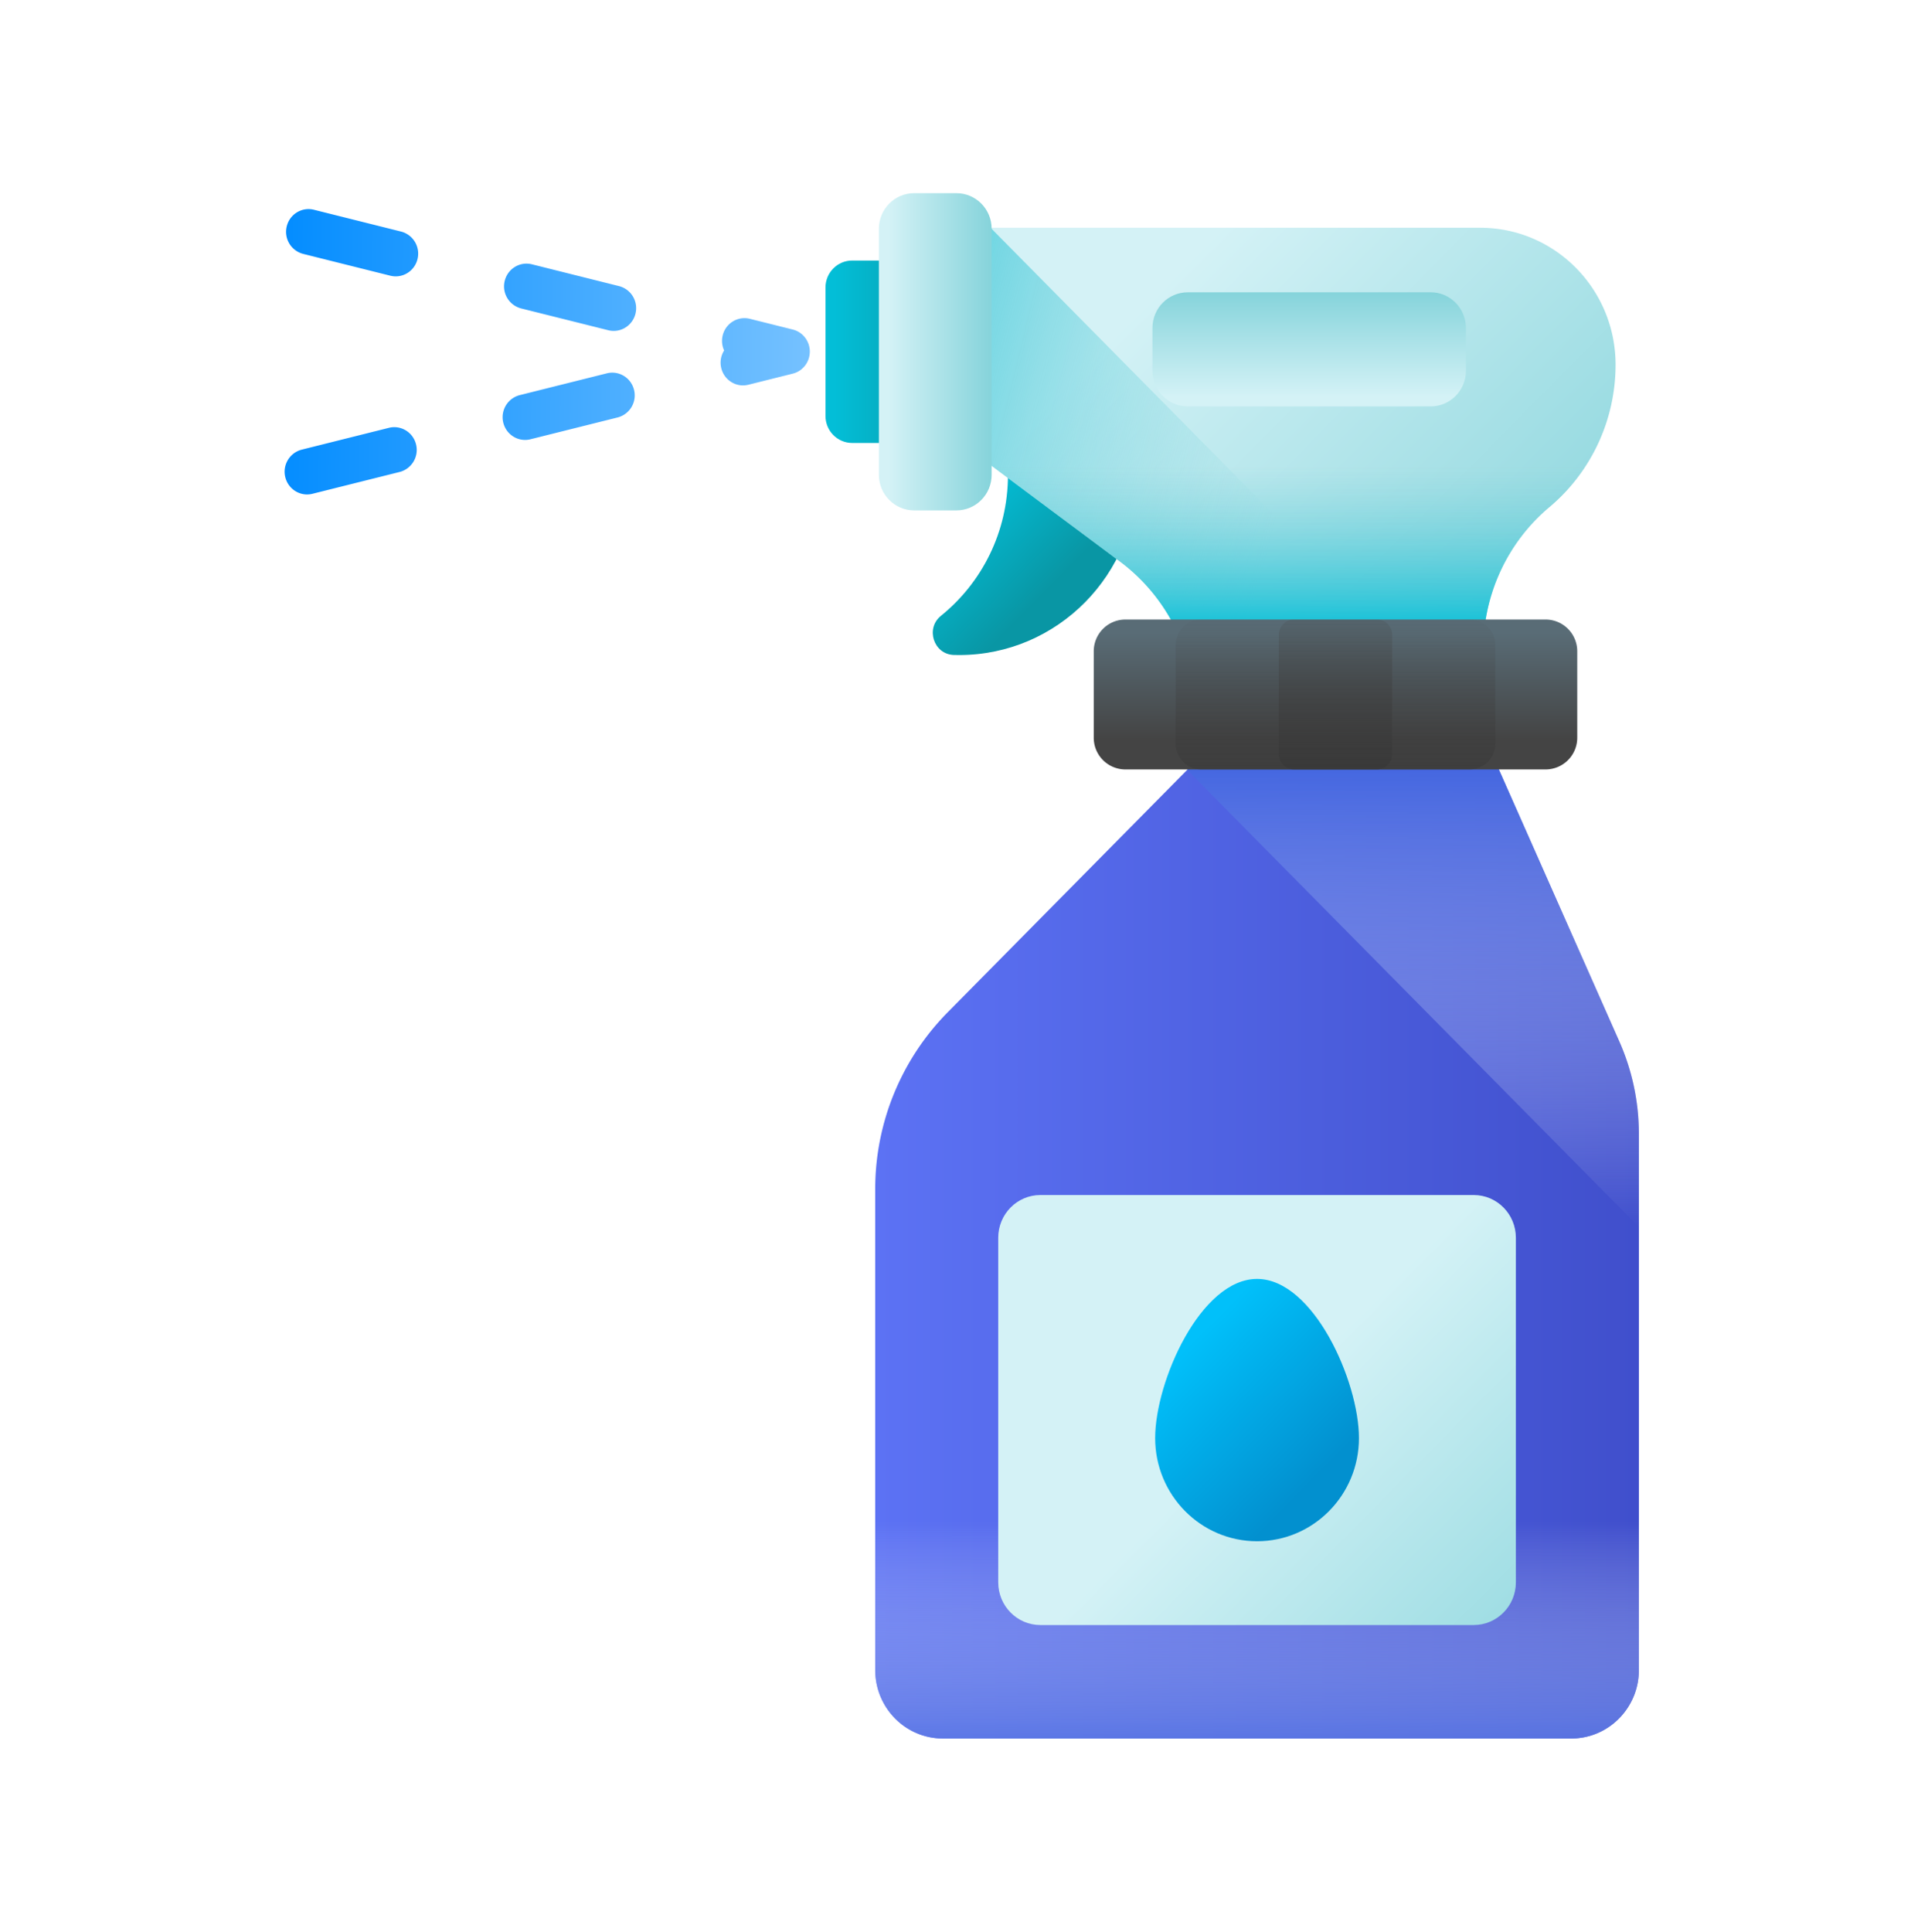
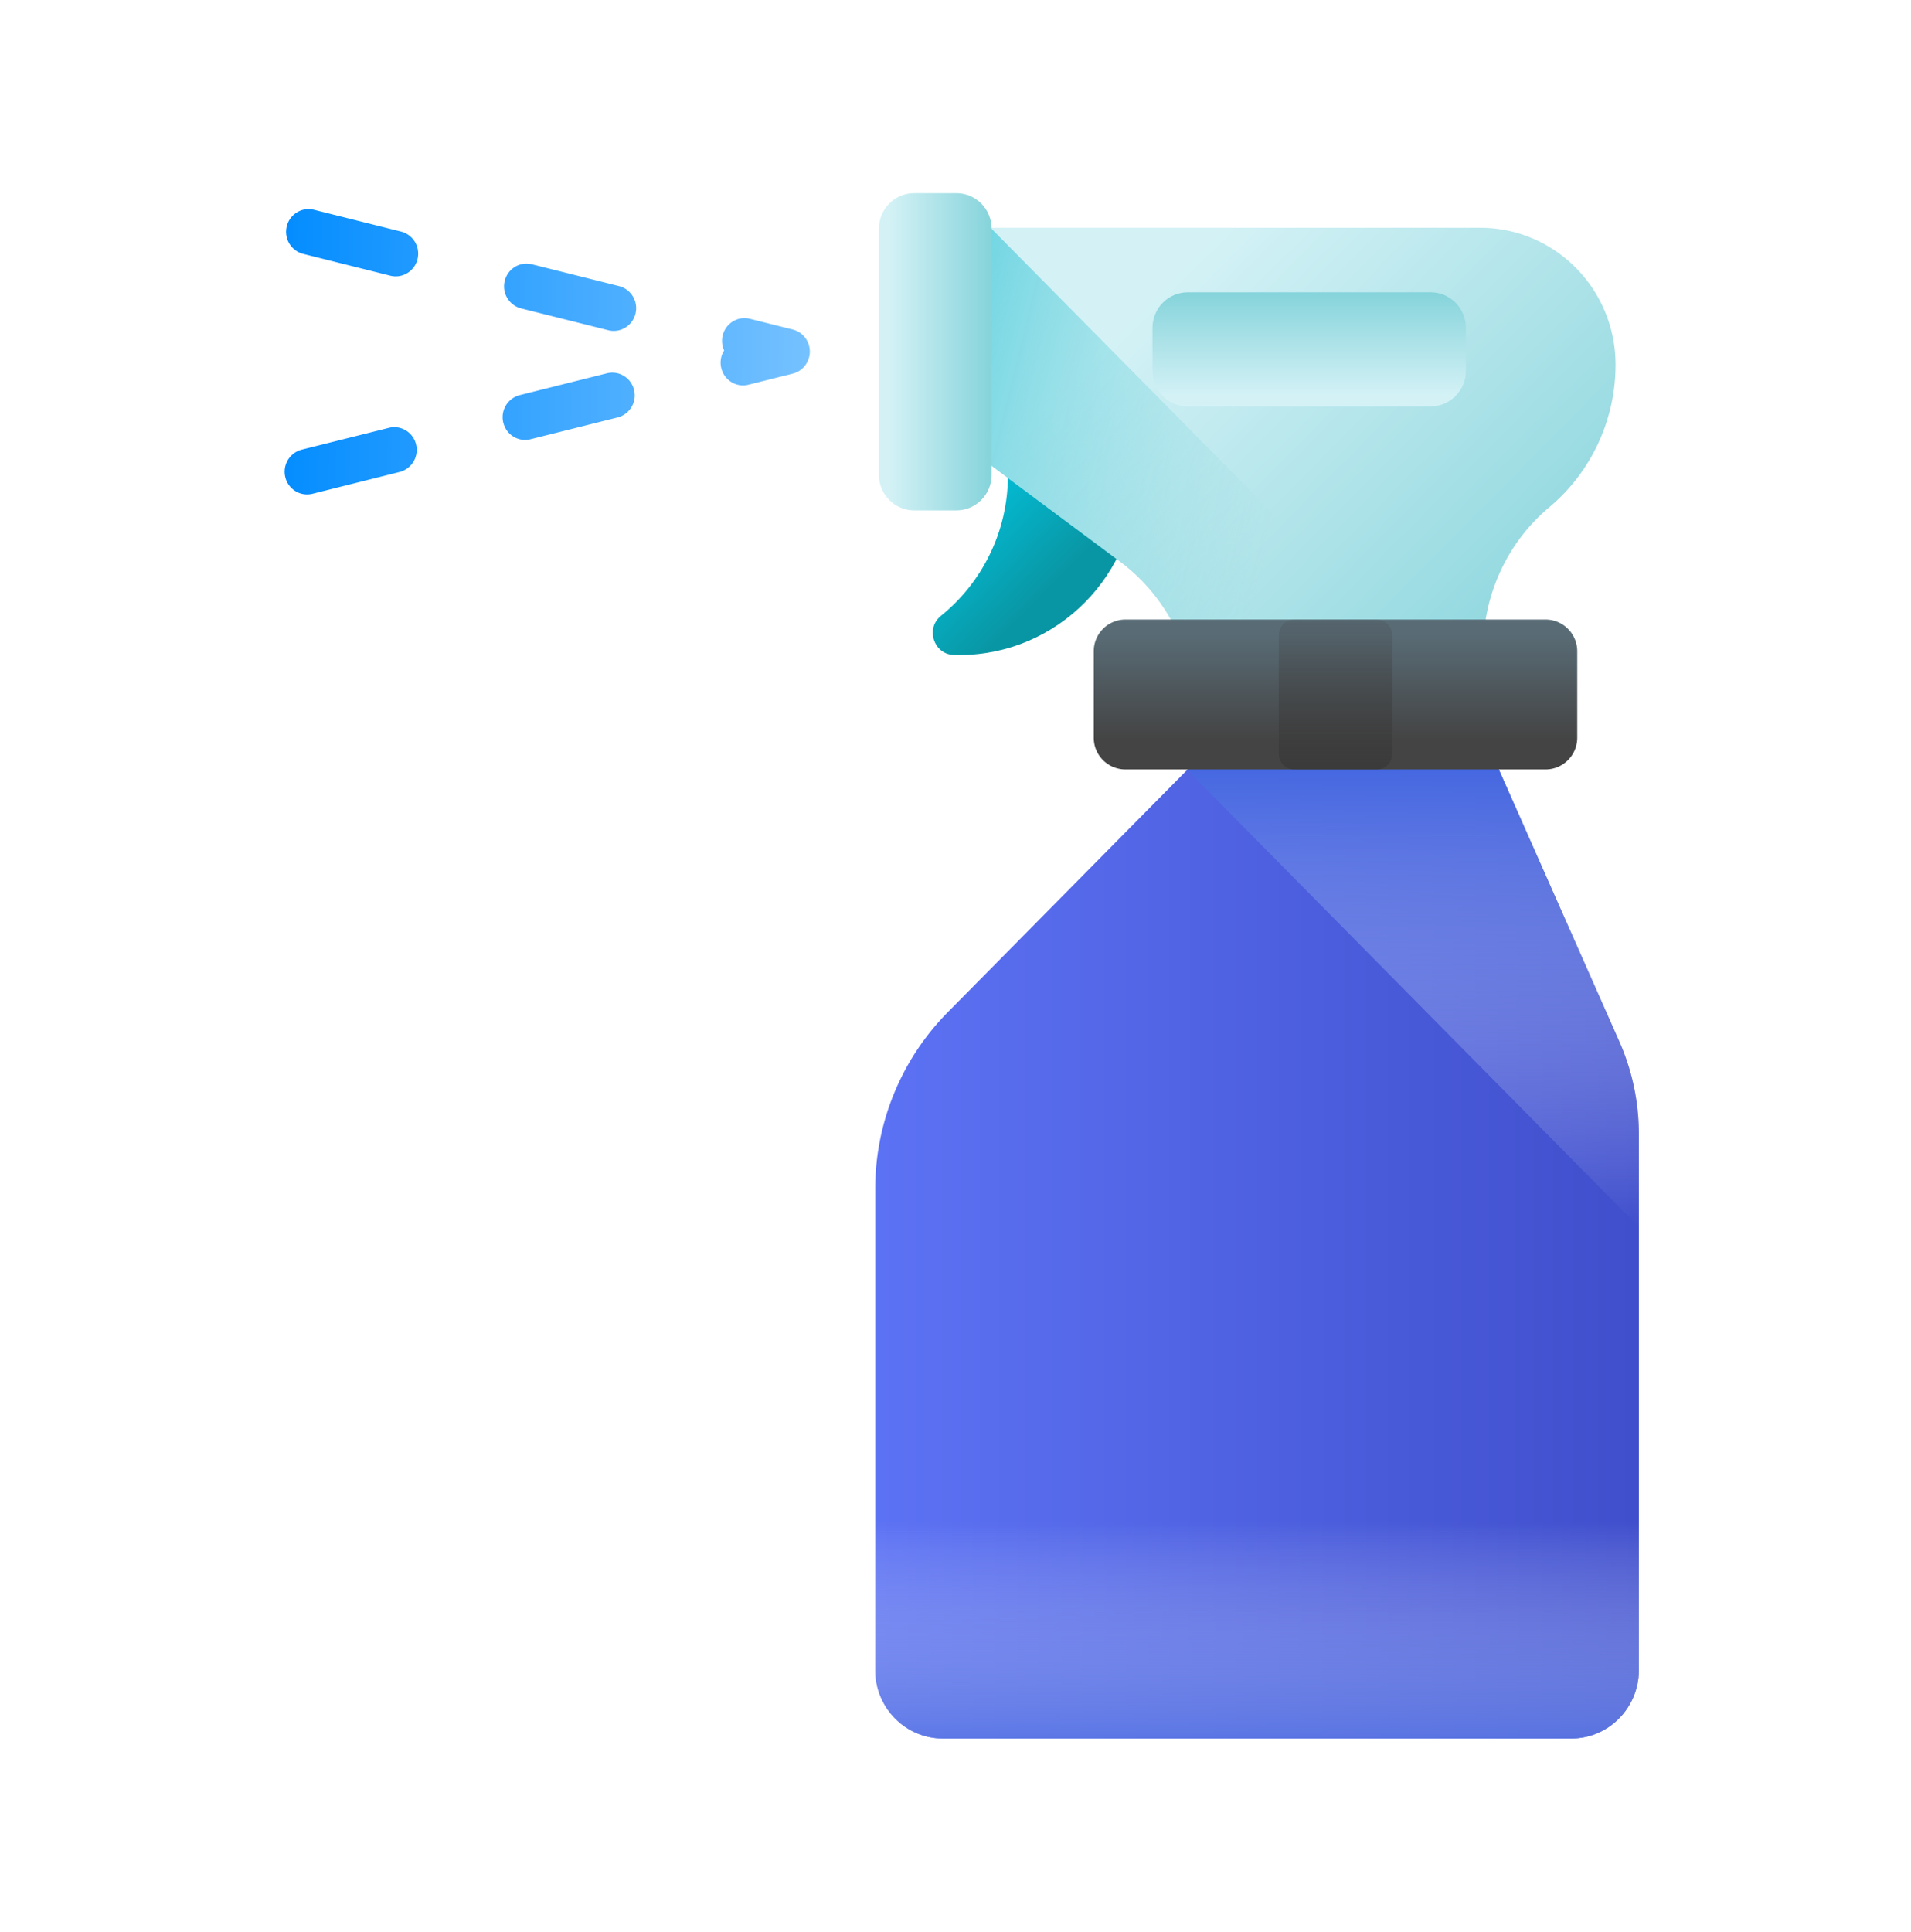
<svg xmlns="http://www.w3.org/2000/svg" xmlns:xlink="http://www.w3.org/1999/xlink" width="94" height="95" fill="none">
  <path d="M15.104 24.317c-.496 0-.947-.341-1.071-.85a1.12 1.12 0 0 1 .807-1.353l4.289-1.073c.592-.148 1.191.218 1.337.817a1.12 1.12 0 0 1-.807 1.353l-4.289 1.073a1.09 1.09 0 0 1-.266.033zm10.723-2.681c-.496 0-.947-.341-1.071-.85a1.12 1.12 0 0 1 .807-1.353l4.289-1.073c.593-.148 1.191.218 1.337.817a1.12 1.12 0 0 1-.807 1.353l-4.289 1.073c-.089.022-.178.033-.266.033zm10.722-2.681c-.496 0-.947-.341-1.071-.85-.076-.309-.016-.62.141-.869-.103-.223-.133-.482-.071-.74.146-.599.746-.965 1.337-.817l2.109.527c.493.123.84.571.84 1.085s-.346.962-.839 1.085l-2.18.545a1.11 1.11 0 0 1-.266.033zm-6.361-2.681a1.1 1.1 0 0 1-.266-.033l-4.289-1.073a1.12 1.12 0 0 1-.807-1.353c.146-.599.745-.965 1.337-.817l4.289 1.073a1.12 1.12 0 0 1 .807 1.353c-.124.509-.575.85-1.071.85zm-10.722-2.682a1.1 1.1 0 0 1-.266-.033l-4.289-1.073a1.12 1.12 0 0 1-.807-1.353c.146-.599.745-.965 1.337-.817l4.289 1.073a1.12 1.12 0 0 1 .807 1.353c-.124.509-.575.85-1.072.85z" fill="url(#A)" />
  <path d="M49.58 23.364c0 2.803-1.288 5.302-3.298 6.923-.771.622-.355 1.892.631 1.923l.273.004c4.83 0 8.746-3.962 8.746-8.85s-6.352-3.754-6.352 0z" fill="url(#B)" />
  <path d="M72.811 11.2H47.839v11.012l7.26 5.412a9.13 9.13 0 0 1 3.657 7.322v1.763H72.96v-4.766c0-2.708 1.193-5.275 3.254-7.003s3.254-4.295 3.254-7.003c0-3.72-2.981-6.736-6.657-6.736z" fill="url(#C)" />
  <path d="M48.724 11.2h-.885v11.012l7.26 5.412a9.13 9.13 0 0 1 3.657 7.322v1.763H72.96v-.984L48.724 11.2z" fill="url(#D)" />
-   <path d="M47.839 20.458v1.753l7.26 5.412a9.13 9.13 0 0 1 3.657 7.322v1.763H72.96v-4.766c0-2.708 1.193-5.275 3.254-7.003 1.404-1.177 2.405-2.745 2.9-4.481H47.839z" fill="url(#E)" />
  <path d="M73.458 37.241H59.011L46.61 49.79a12.37 12.37 0 0 0-3.559 8.694v23.647c0 1.86 1.49 3.368 3.328 3.368h30.908c1.838 0 3.328-1.508 3.328-3.368V55.767c0-1.566-.327-3.114-.96-4.543l-6.197-13.983z" fill="url(#F)" />
  <path d="M73.458 37.241H59.012l-.615.622 22.219 22.483v-4.58c0-1.566-.327-3.114-.96-4.543l-6.197-13.983z" fill="url(#G)" />
  <path d="M43.051 73.46v8.671c0 1.86 1.49 3.368 3.328 3.368h30.908c1.838 0 3.328-1.508 3.328-3.368V73.46H43.051z" fill="url(#H)" />
-   <path d="M72.49 79.919H51.176c-1.146 0-2.074-.94-2.074-2.099v-16.95c0-1.159.929-2.099 2.074-2.099H72.49c1.146 0 2.074.94 2.074 2.099v16.95c0 1.159-.929 2.099-2.074 2.099z" fill="url(#I)" />
  <path d="M76.032 37.841H55.351a1.56 1.56 0 0 1-1.551-1.569v-4.235a1.56 1.56 0 0 1 1.551-1.569h20.681a1.56 1.56 0 0 1 1.551 1.569v4.235a1.56 1.56 0 0 1-1.551 1.569z" fill="url(#J)" />
-   <path d="M72.291 37.841H59.092c-.697 0-1.261-.571-1.261-1.276v-4.822c0-.705.564-1.276 1.261-1.276h13.199a1.27 1.27 0 0 1 1.261 1.276v4.822a1.27 1.27 0 0 1-1.261 1.276z" fill="url(#K)" />
  <path d="M67.731 37.841h-4.079c-.415 0-.751-.34-.751-.76v-5.853c0-.42.336-.76.751-.76h4.079c.415 0 .751.34.751.76v5.853c0 .42-.336.76-.751.76z" fill="url(#L)" />
-   <path d="M46.15 14.142v6.313c0 .734-.588 1.33-1.314 1.33h-2.918c-.726 0-1.314-.595-1.314-1.33v-6.313c0-.734.588-1.329 1.314-1.329h2.918c.726 0 1.314.595 1.314 1.329z" fill="url(#M)" />
  <path d="M48.778 11.253v12.095c0 .968-.776 1.753-1.733 1.753h-2.081c-.957 0-1.733-.785-1.733-1.753V11.253c0-.968.776-1.753 1.733-1.753h2.081c.957 0 1.733.785 1.733 1.753z" fill="url(#N)" />
  <path d="M58.421 14.375h11.953c.957 0 1.733.785 1.733 1.753v2.106c0 .968-.776 1.753-1.733 1.753H58.421c-.957 0-1.733-.785-1.733-1.753v-2.105c0-.968.776-1.753 1.733-1.753z" fill="url(#O)" />
-   <path d="M66.845 70.726c0 2.801-2.244 5.072-5.012 5.072s-5.012-2.271-5.012-5.072 2.244-7.829 5.012-7.829 5.012 5.028 5.012 7.829z" fill="url(#P)" />
  <defs>
    <linearGradient id="A" x1="13.066" y1="17.3" x2="40.689" y2="17.723" xlink:href="#Q">
      <stop stop-color="#008bff" />
      <stop offset="1" stop-color="#79c3ff" />
    </linearGradient>
    <linearGradient id="B" x1="48.143" y1="23.879" x2="52.423" y2="28.109" xlink:href="#Q">
      <stop stop-color="#03bed7" />
      <stop offset="1" stop-color="#0996a4" />
    </linearGradient>
    <linearGradient id="C" x1="57.298" y1="13.973" x2="81.491" y2="37.882" xlink:href="#Q">
      <stop stop-color="#d4f2f6" />
      <stop offset="1" stop-color="#75cdd5" />
    </linearGradient>
    <linearGradient id="D" x1="62.61" y1="26.222" x2="34.834" y2="19.287" xlink:href="#Q">
      <stop stop-color="#75cdd5" stop-opacity="0" />
      <stop offset="1" stop-color="#03bed7" />
    </linearGradient>
    <linearGradient id="E" x1="63.477" y1="22.942" x2="63.477" y2="31.367" xlink:href="#Q">
      <stop stop-color="#75cdd5" stop-opacity="0" />
      <stop offset="1" stop-color="#03bed7" />
    </linearGradient>
    <linearGradient id="F" x1="43.051" y1="61.149" x2="80.615" y2="61.149" xlink:href="#Q">
      <stop stop-color="#5c72f4" />
      <stop offset="1" stop-color="#404fcc" />
    </linearGradient>
    <linearGradient id="G" x1="69.506" y1="37.241" x2="69.506" y2="60.347" xlink:href="#Q">
      <stop stop-color="#4164e0" />
      <stop offset="1" stop-color="#dbdcf7" stop-opacity="0" />
    </linearGradient>
    <linearGradient id="H" x1="60.217" y1="87.875" x2="60.217" y2="74.812" xlink:href="#Q">
      <stop stop-color="#4164e0" />
      <stop offset="1" stop-color="#dbdcf7" stop-opacity="0" />
    </linearGradient>
    <linearGradient id="I" x1="62.013" y1="69.528" x2="81.981" y2="89.261" xlink:href="#Q">
      <stop stop-color="#d4f2f6" />
      <stop offset="1" stop-color="#75cdd5" />
    </linearGradient>
    <linearGradient id="J" x1="65.691" y1="31.118" x2="65.691" y2="36.34" xlink:href="#Q">
      <stop stop-color="#596c76" />
      <stop offset="1" stop-color="#444" />
    </linearGradient>
    <linearGradient id="K" x1="65.692" y1="29.94" x2="65.692" y2="42.908" xlink:href="#Q">
      <stop stop-color="#444" stop-opacity="0" />
      <stop offset="1" stop-color="#333" />
    </linearGradient>
    <linearGradient id="L" x1="65.691" y1="28.266" x2="65.691" y2="41.234" xlink:href="#Q">
      <stop stop-color="#444" stop-opacity="0" />
      <stop offset="1" stop-color="#333" />
    </linearGradient>
    <linearGradient id="M" x1="41.076" y1="17.299" x2="47.215" y2="17.299" xlink:href="#Q">
      <stop stop-color="#03bed7" />
      <stop offset="1" stop-color="#0996a4" />
    </linearGradient>
    <linearGradient id="N" x1="43.705" y1="17.301" x2="49.844" y2="17.301" xlink:href="#Q">
      <stop stop-color="#d4f2f6" />
      <stop offset="1" stop-color="#75cdd5" />
    </linearGradient>
    <linearGradient id="O" x1="64.397" y1="19.509" x2="64.397" y2="13.297" xlink:href="#Q">
      <stop stop-color="#d4f2f6" />
      <stop offset="1" stop-color="#75cdd5" />
    </linearGradient>
    <linearGradient id="P" x1="58.336" y1="66.275" x2="64.767" y2="72.63" xlink:href="#Q">
      <stop stop-color="#01c0fa" />
      <stop offset="1" stop-color="#0290cf" />
    </linearGradient>
    <linearGradient id="Q" gradientUnits="userSpaceOnUse" />
  </defs>
</svg>